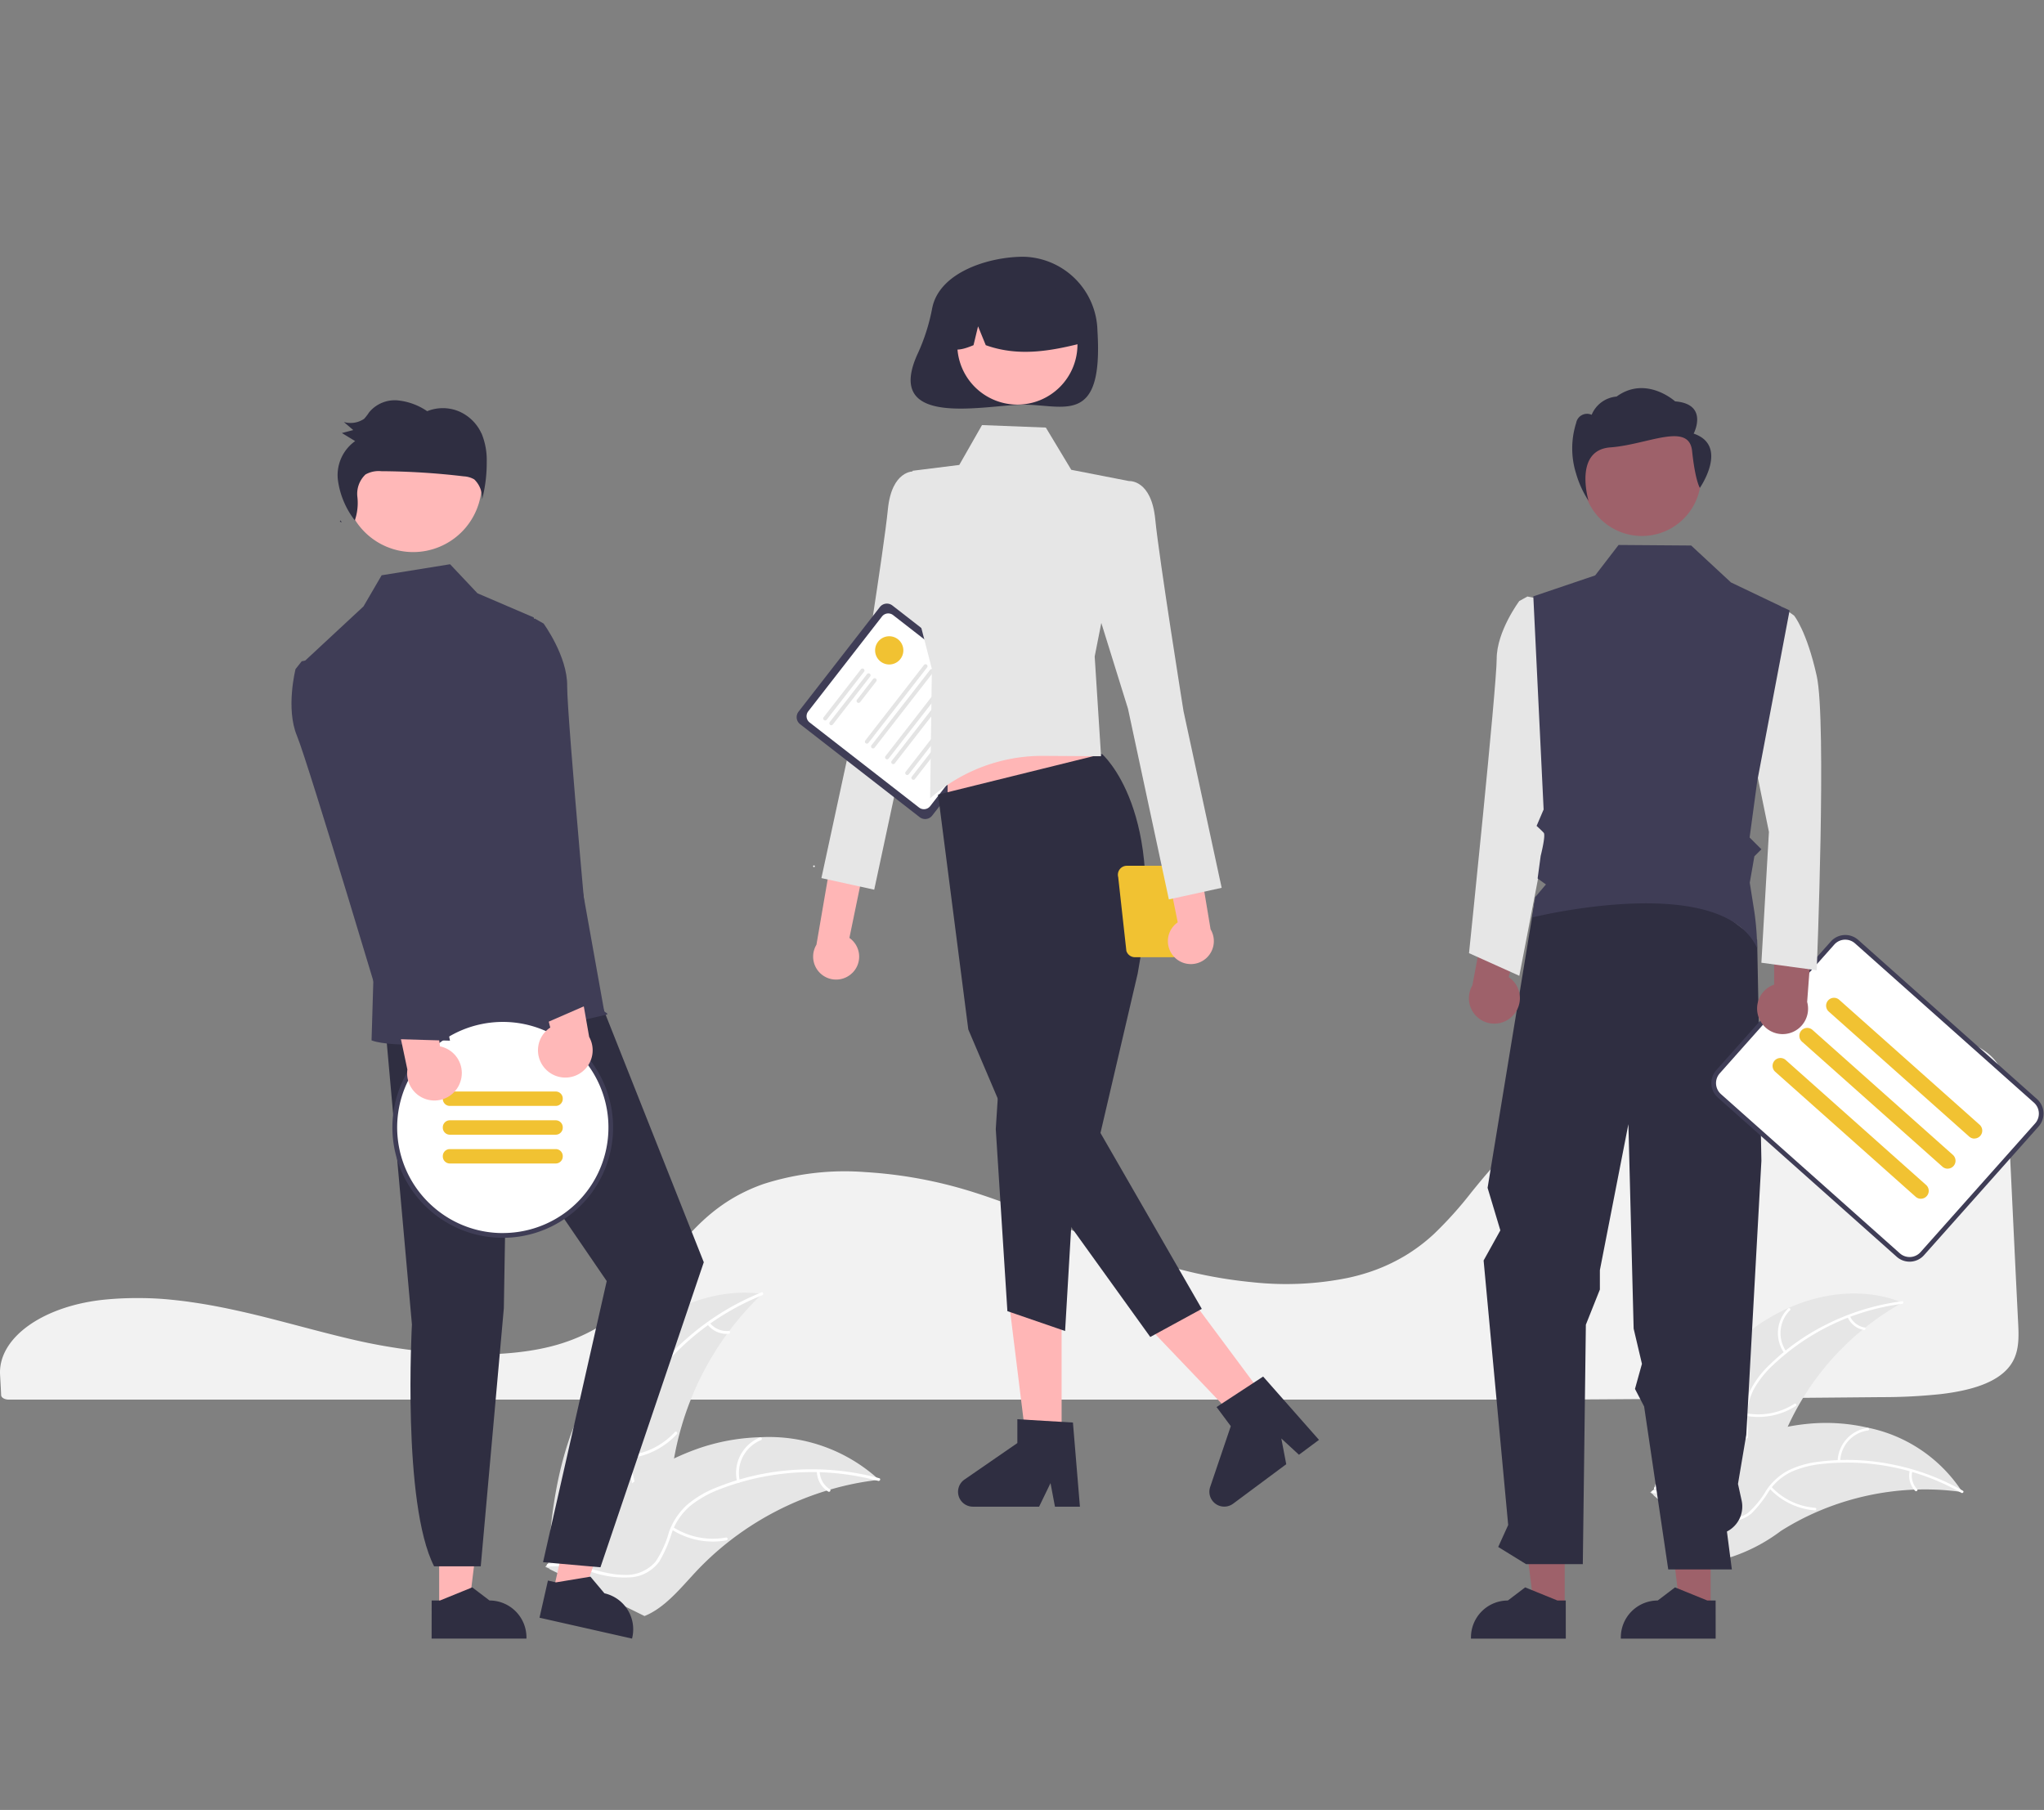
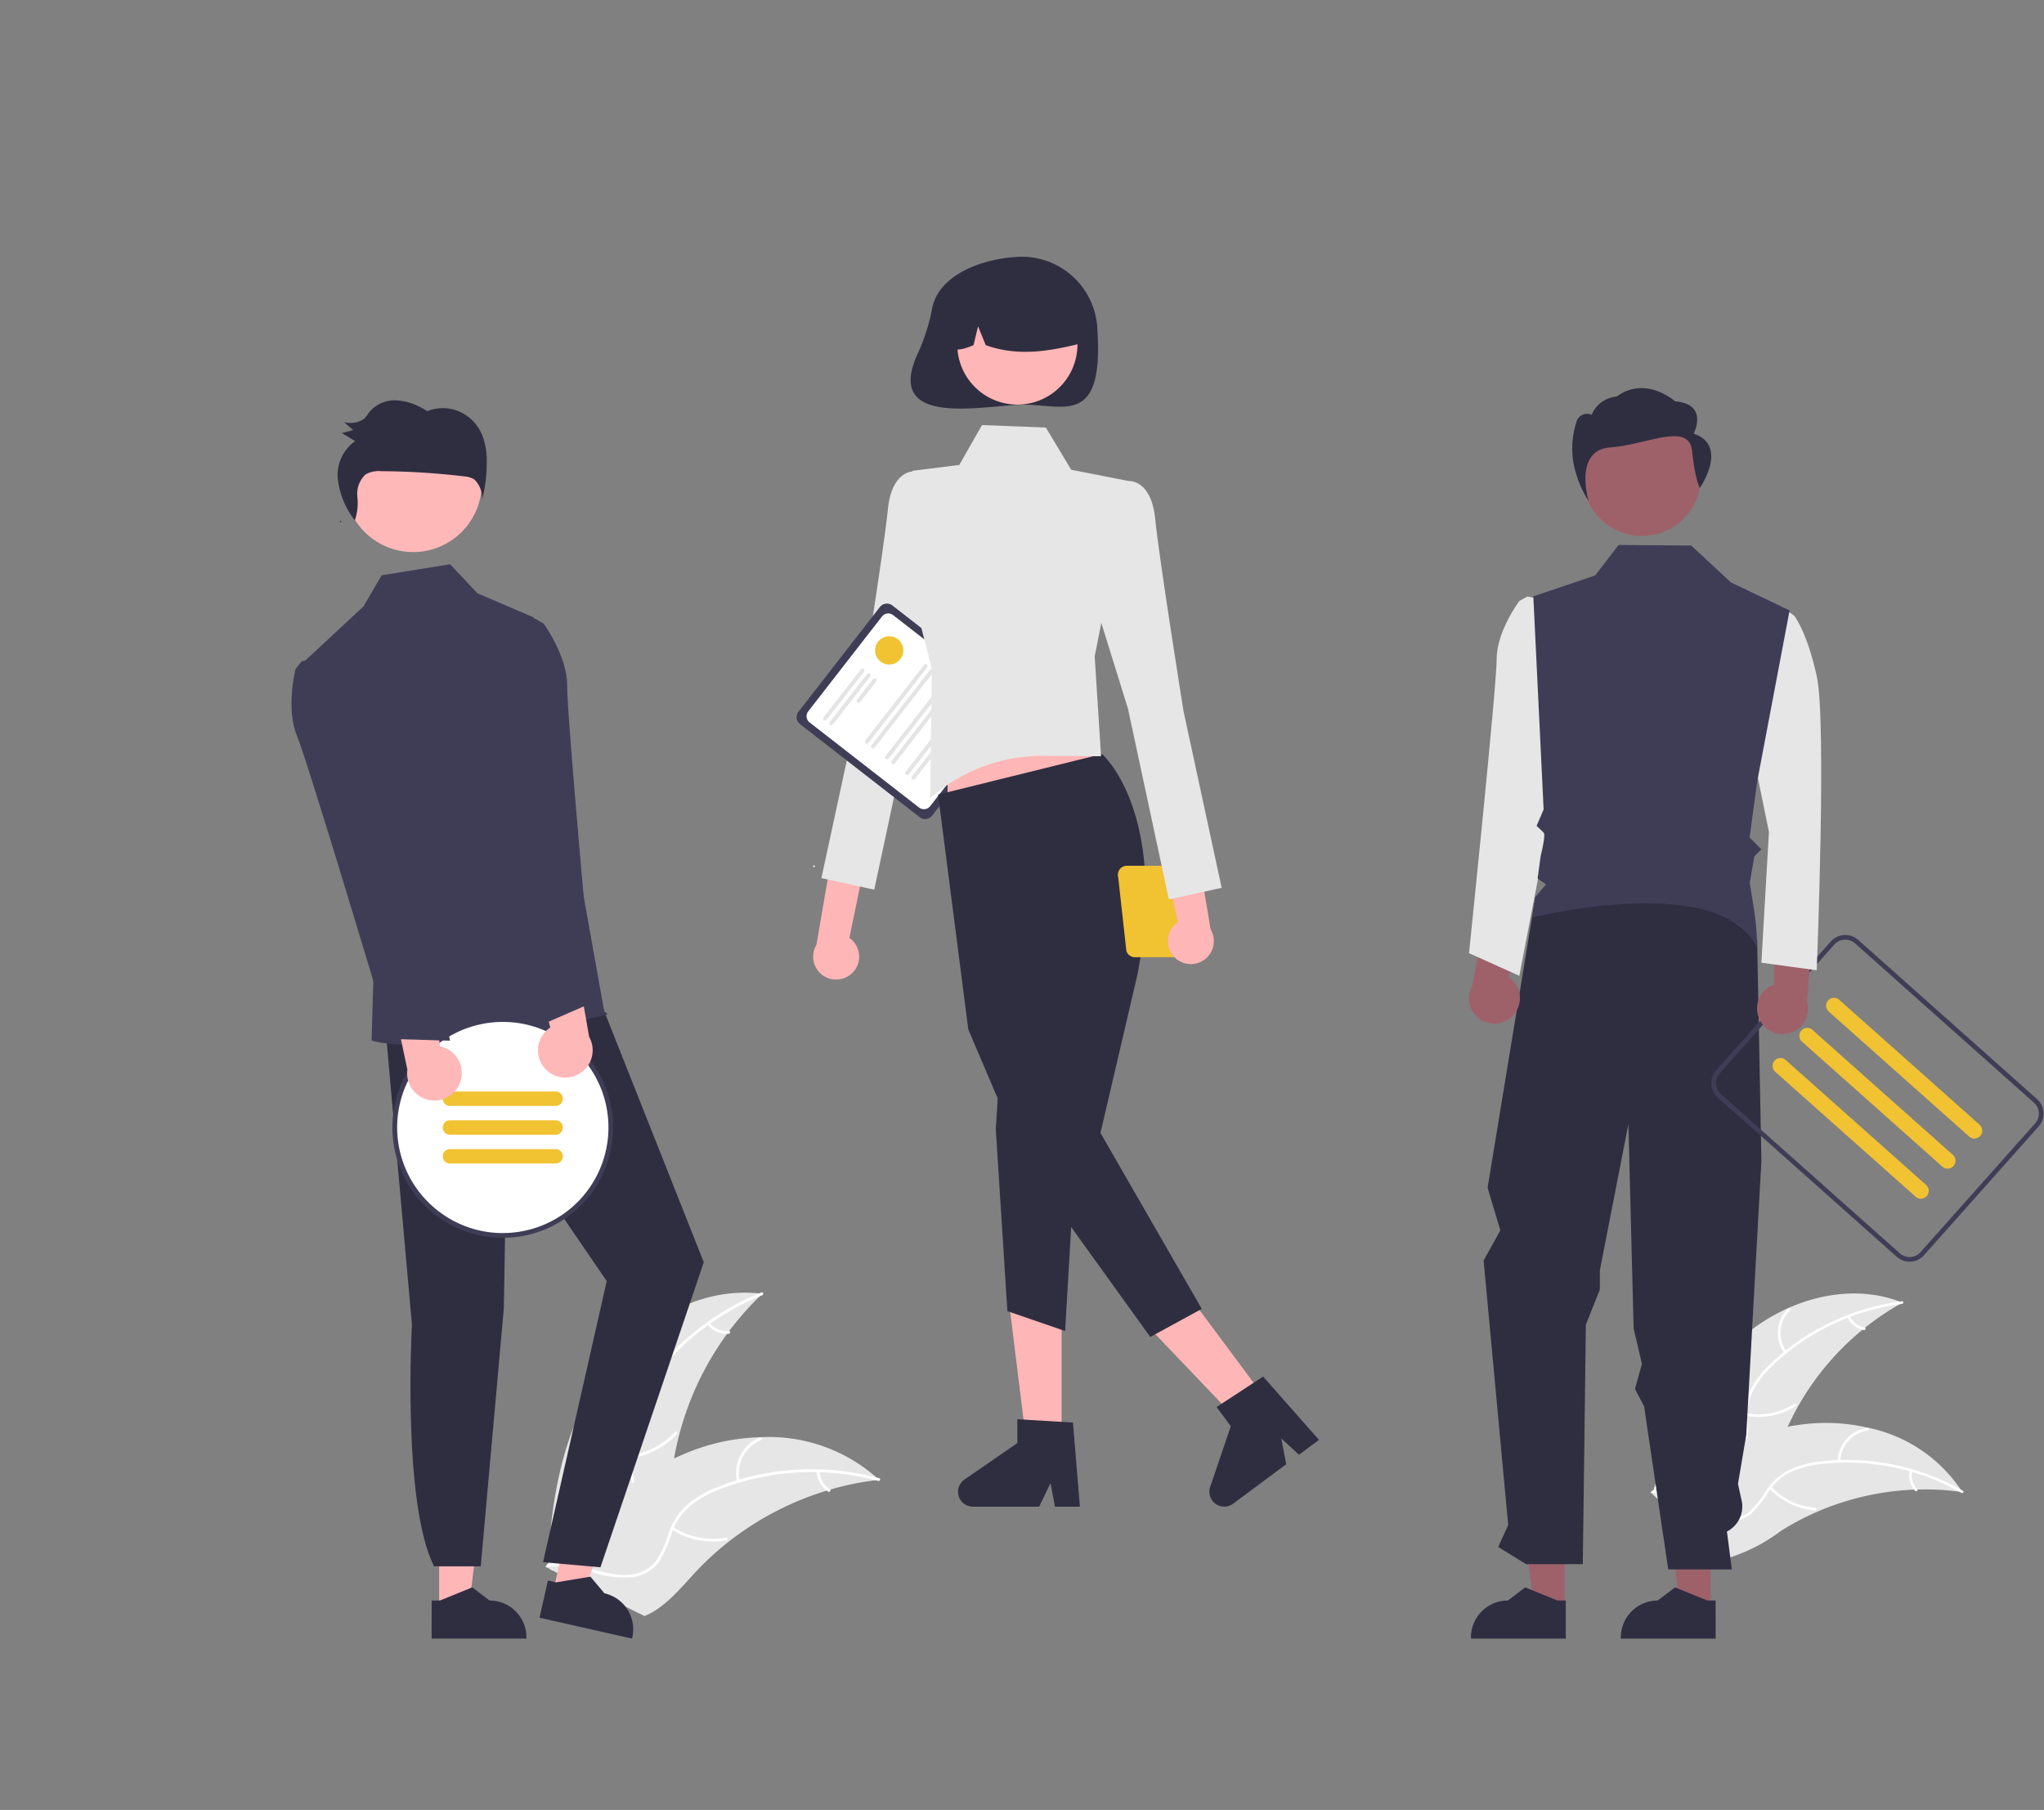
<svg xmlns="http://www.w3.org/2000/svg" width="201" height="178" viewBox="0 0 201 178">
  <rect x="0" y="0" width="201" height="178" fill="#808080" stroke="none" />
  <defs>
    <clipPath id="a">
      <rect width="200.955" height="135.9" fill="none" />
    </clipPath>
  </defs>
  <g transform="translate(-877 -8680)">
-     <rect width="200" height="178" transform="translate(878 8680)" fill="none" />
    <g transform="translate(877 8705.25)">
      <g clip-path="url(#a)">
-         <path d="M13.524,244.4c-.954,0-1.91.039-2.844.119l-.136.012C4.35,245.078-.181,248.255.006,251.92l.036.663c.024.419.049.869.07,1.369.012.247.347.436.766.436H153.233c10.742-.065,21.445-.147,31.81-.244a54.048,54.048,0,0,0,5.82-.3c2.881-.341,4.88-1.017,6.113-2.066h0c1.533-1.3,1.581-2.939,1.489-4.79-.189-3.738-.376-7.665-.563-11.579-.165-3.45-.329-6.891-.494-10.186-.1-1.955-.328-3.681-2.068-5-1.887-1.427-5.329-2.149-10.229-2.149h-.178c-15.358.054-30.576,5.335-37.867,13.141-.84.9-1.622,1.861-2.379,2.792a37.763,37.763,0,0,1-3.653,4.068,17.14,17.14,0,0,1-2.413,1.881c-.059.041-.127.085-.2.126-.164.107-.335.21-.5.3a17.442,17.442,0,0,1-3.077,1.4l-.108.036c-.081.029-.169.058-.257.084-.617.2-1.258.369-1.9.508a30.6,30.6,0,0,1-9.392.436,45.385,45.385,0,0,1-9.339-1.9c-3.2-1.01-6.19-2.27-9.085-3.489-1.271-.536-2.586-1.089-3.9-1.613-.247-.1-.489-.2-.736-.292-1.6-.625-3.058-1.142-4.446-1.578a43.862,43.862,0,0,0-10.594-1.962,26.112,26.112,0,0,0-10,1.169,17.144,17.144,0,0,0-2.262.975c-3.336,1.732-5.393,4.289-7.381,6.762-2.474,3.075-5.032,6.256-10.084,7.9-5.829,1.9-14.337,1.113-20.356-.263-1.893-.433-3.782-.93-5.611-1.412q-1.108-.292-2.217-.579c-1.453-.375-2.642-.663-3.742-.905l-.348-.077c-.194-.042-.387-.084-.584-.124-1.307-.275-2.523-.49-3.722-.66l-.283-.042c-.568-.075-1.1-.137-1.621-.189l-.208-.021c-1.021-.1-2.078-.146-3.137-.146" transform="translate(0 -141.992)" fill="#f2f2f2" />
        <path d="M474.523,296.79c4.287-3.863,10.664-5.806,16.012-3.639a26.589,26.589,0,0,0-11.948,13.8c-.852,2.266-1.563,4.874-3.657,6.087a5.942,5.942,0,0,1-4.385.427,17.645,17.645,0,0,1-4.122-1.818l-.376-.009c1.688-5.518,4.189-10.986,8.476-14.849" transform="translate(-303.455 -190.291)" fill="#e6e6e6" />
        <path d="M490.618,294.692a22.726,22.726,0,0,0-12.643,5.971,9.783,9.783,0,0,0-1.922,2.389,5.61,5.61,0,0,0-.649,2.882,11.624,11.624,0,0,1-.049,2.812,3.438,3.438,0,0,1-1.71,2.231,8.933,8.933,0,0,1-3.428.936,8.767,8.767,0,0,0-3.809,1.042c-.137.089-.268-.129-.13-.218,1.974-1.279,4.472-.814,6.594-1.667a3.48,3.48,0,0,0,2.177-2.155,9.014,9.014,0,0,0,.1-2.853,5.988,5.988,0,0,1,.529-2.842,9.042,9.042,0,0,1,1.823-2.454,22.039,22.039,0,0,1,5.6-4.011,23.132,23.132,0,0,1,7.507-2.316C490.777,294.417,490.779,294.671,490.618,294.692Z" transform="translate(-303.568 -191.715)" fill="#fff" />
        <path d="M501.77,300.8a3.41,3.41,0,0,1,.375-4.4c.117-.115.3.061.184.176a3.157,3.157,0,0,0-.341,4.093C502.084,300.8,501.865,300.929,501.77,300.8Z" transform="translate(-326.303 -192.968)" fill="#fff" />
        <path d="M492.042,324.246a6.573,6.573,0,0,0,4.7-.94c.138-.089.268.13.13.218a6.835,6.835,0,0,1-4.888.968c-.162-.029-.1-.276.062-.247" transform="translate(-320.28 -210.5)" fill="#fff" />
        <path d="M520.993,298.5a1.93,1.93,0,0,0,1.444,1.127c.161.027.1.274-.062.247a2.163,2.163,0,0,1-1.6-1.243.132.132,0,0,1,.044-.174A.128.128,0,0,1,520.993,298.5Z" transform="translate(-339.079 -194.324)" fill="#fff" />
        <path d="M495.855,335.537c-.1-.014-.2-.028-.306-.04a25.38,25.38,0,0,0-4.118-.209c-.106,0-.214,0-.321.009a26.8,26.8,0,0,0-9.614,2.213,26.04,26.04,0,0,0-3.492,1.855,16.93,16.93,0,0,1-4.854,2.552,4.418,4.418,0,0,1-.544.1l-7.113-6.159c-.009-.022-.02-.043-.029-.065l-.3-.233.168-.122c.032-.023.065-.046.1-.069s.044-.03.062-.045l.02-.014c.018-.015.038-.027.055-.04q.485-.343.975-.68s0,0,0,0a38.271,38.271,0,0,1,7.968-4.283c.084-.032.17-.066.258-.095a24.8,24.8,0,0,1,3.9-1.1,21.94,21.94,0,0,1,2.2-.307,18.259,18.259,0,0,1,5.693.4,14.5,14.5,0,0,1,9.131,6.087c.051.081.1.162.151.245" transform="translate(-302.885 -214.048)" fill="#e6e6e6" />
        <path d="M496.049,342.409a22.727,22.727,0,0,0-13.69-2.845,9.792,9.792,0,0,0-2.973.751,5.61,5.61,0,0,0-2.253,1.91,11.622,11.622,0,0,1-1.732,2.215,3.437,3.437,0,0,1-2.708.752,8.931,8.931,0,0,1-3.3-1.316,8.768,8.768,0,0,0-3.669-1.462c-.164-.012-.136-.264.027-.253,2.346.167,4.06,2.043,6.269,2.639a3.482,3.482,0,0,0,3.036-.41,9.013,9.013,0,0,0,1.8-2.216,5.994,5.994,0,0,1,2.134-1.95,9.046,9.046,0,0,1,2.933-.862,22.045,22.045,0,0,1,6.889.171,23.131,23.131,0,0,1,7.388,2.67C496.342,342.286,496.189,342.49,496.049,342.409Z" transform="translate(-303.173 -220.844)" fill="#fff" />
        <path d="M517.968,333.431a3.41,3.41,0,0,1,2.949-3.286.127.127,0,0,1,.04.251,3.156,3.156,0,0,0-2.736,3.062C518.217,333.622,517.964,333.593,517.968,333.431Z" transform="translate(-337.262 -214.965)" fill="#fff" />
        <path d="M498.847,346.639a6.572,6.572,0,0,0,4.316,2.076c.164.012.136.265-.027.253a6.835,6.835,0,0,1-4.487-2.17c-.111-.12.088-.279.2-.159" transform="translate(-324.662 -225.678)" fill="#fff" />
        <path d="M538.447,342.081a1.93,1.93,0,0,0,.474,1.769c.113.119-.086.278-.2.159a2.162,2.162,0,0,1-.529-1.955.132.132,0,0,1,.14-.113A.128.128,0,0,1,538.447,342.081Z" transform="translate(-350.397 -222.646)" fill="#fff" />
        <path d="M159.457,300.488c3.51-5.324,9.79-9.176,16.113-8.347a29.384,29.384,0,0,0-8.94,18.085c-.281,2.66-.315,5.648-2.218,7.527a6.567,6.567,0,0,1-4.572,1.677,19.514,19.514,0,0,1-4.914-.8l-.4.1c.27-6.372,1.424-12.916,4.934-18.24" transform="translate(-100.614 -190.148)" fill="#e6e6e6" />
        <path d="M175.567,292.209a25.113,25.113,0,0,0-11.861,9.9,10.814,10.814,0,0,0-1.391,3.09,6.2,6.2,0,0,0,.108,3.263,12.845,12.845,0,0,1,.73,3.021,3.8,3.8,0,0,1-1.208,2.862,9.869,9.869,0,0,1-3.406,1.955,9.683,9.683,0,0,0-3.784,2.174c-.122.133-.322-.064-.2-.2,1.755-1.917,4.556-2.114,6.589-3.618a3.846,3.846,0,0,0,1.729-2.91,9.958,9.958,0,0,0-.682-3.081,6.626,6.626,0,0,1-.224-3.187,10,10,0,0,1,1.267-3.132,24.358,24.358,0,0,1,4.877-5.849,25.55,25.55,0,0,1,7.384-4.566C175.661,291.87,175.734,292.142,175.567,292.209Z" transform="translate(-100.61 -190.081)" fill="#fff" />
        <path d="M180.7,307.744a3.768,3.768,0,0,1-.822-4.81c.093-.155.338-.018.246.137a3.489,3.489,0,0,0,.773,4.472C181.032,307.659,180.834,307.859,180.7,307.744Z" transform="translate(-116.777 -197.204)" fill="#fff" />
        <path d="M176.326,333.546a7.263,7.263,0,0,0,4.761-2.312c.122-.133.323.064.2.2a7.555,7.555,0,0,1-4.959,2.4C176.147,333.841,176.146,333.56,176.326,333.546Z" transform="translate(-114.723 -215.646)" fill="#fff" />
        <path d="M199.625,300.447a2.132,2.132,0,0,0,1.857.8c.18-.016.181.265,0,.281a2.39,2.39,0,0,1-2.057-.885.145.145,0,0,1,0-.2A.141.141,0,0,1,199.625,300.447Z" transform="translate(-129.826 -195.603)" fill="#fff" />
        <path d="M186.528,336.937c-.112.013-.225.027-.338.042a28.076,28.076,0,0,0-4.462.922c-.113.031-.228.065-.34.1a29.61,29.61,0,0,0-9.667,5.042A28.772,28.772,0,0,0,168.5,346c-1.376,1.472-2.75,3.176-4.481,4.08a4.956,4.956,0,0,1-.555.255l-9.321-4.608c-.016-.021-.033-.04-.049-.061l-.381-.167c.048-.059.1-.118.146-.177.028-.034.057-.067.084-.1s.038-.045.054-.066l.018-.02c.016-.021.033-.039.048-.059q.422-.5.854-1s0,0,0,0a42.28,42.28,0,0,1,7.33-6.8c.082-.058.164-.118.25-.173a27.462,27.462,0,0,1,3.867-2.259,24.192,24.192,0,0,1,2.267-.941,20.173,20.173,0,0,1,6.2-1.152,16.016,16.016,0,0,1,11.459,3.97c.078.073.154.144.23.219" transform="translate(-100.088 -216.656)" fill="#e6e6e6" />
        <path d="M186.716,342.95a25.114,25.114,0,0,0-15.433.766,10.806,10.806,0,0,0-2.971,1.63,6.2,6.2,0,0,0-1.878,2.67,12.839,12.839,0,0,1-1.236,2.851,3.8,3.8,0,0,1-2.687,1.558,9.873,9.873,0,0,1-3.9-.49,9.689,9.689,0,0,0-4.33-.542c-.178.033-.219-.245-.041-.278,2.556-.474,4.911,1.055,7.439,1.078a3.847,3.847,0,0,0,3.133-1.282,9.969,9.969,0,0,0,1.31-2.871,6.621,6.621,0,0,1,1.739-2.679,10,10,0,0,1,2.9-1.738,24.36,24.36,0,0,1,7.416-1.734,25.561,25.561,0,0,1,8.645.8C187,342.736,186.889,343,186.716,342.95Z" transform="translate(-100.357 -222.562)" fill="#fff" />
        <path d="M207.573,337.166a3.768,3.768,0,0,1,2.239-4.335c.167-.068.281.189.114.257a3.489,3.489,0,0,0-2.075,4.036C207.893,337.3,207.615,337.342,207.573,337.166Z" transform="translate(-135.093 -216.708)" fill="#fff" />
        <path d="M189.331,358.082a7.262,7.262,0,0,0,5.193,1.02c.178-.032.219.246.041.278a7.554,7.554,0,0,1-5.4-1.073c-.153-.1.016-.323.167-.226" transform="translate(-123.13 -233.141)" fill="#fff" />
        <path d="M230.522,342.168a2.133,2.133,0,0,0,1,1.76c.154.1-.015.321-.168.226a2.39,2.39,0,0,1-1.109-1.945.146.146,0,0,1,.119-.16.142.142,0,0,1,.159.119" transform="translate(-149.917 -222.716)" fill="#fff" />
        <path d="M233.066,162.311a2.248,2.248,0,0,0-.3-3.434l3.669-17.755-3.958,1.249-2.952,17.177a2.26,2.26,0,0,0,3.536,2.763Z" transform="translate(-149.239 -91.888)" fill="#ffb6b6" />
        <path d="M243.064,62.362l-2.452-1.851s-2.163-.153-2.546,3.747-2.782,18.871-2.782,18.871l-3.752,17.377,5.193,1.14,4.018-18.753,4.023-12.937Z" transform="translate(-150.757 -39.4)" fill="#e6e6e6" />
        <path d="M236.65,118.781l-11.761-9.145a.877.877,0,0,1-.154-1.229l8-10.291a.877.877,0,0,1,1.229-.154l11.761,9.145a.876.876,0,0,1,.154,1.229l-8,10.291a.877.877,0,0,1-1.229.154" transform="translate(-146.211 -63.666)" fill="#3f3d56" />
        <path d="M238.4,119.639l-10.763-8.369a.779.779,0,0,1-.136-1.091l7.254-9.33a.779.779,0,0,1,1.092-.137l10.763,8.369a.779.779,0,0,1,.137,1.091l-7.254,9.33a.779.779,0,0,1-1.091.137" transform="translate(-148.023 -65.47)" fill="#fff" />
        <path d="M232.1,121.166a.2.2,0,0,1-.034-.273l3.66-4.707a.195.195,0,1,1,.307.239l-3.66,4.706a.194.194,0,0,1-.273.034" transform="translate(-151.076 -75.603)" fill="#e4e4e4" />
        <path d="M233.837,122.517a.2.2,0,0,1-.034-.273l3.66-4.707a.195.195,0,1,1,.307.239l-3.66,4.706a.194.194,0,0,1-.273.034" transform="translate(-152.209 -76.483)" fill="#e4e4e4" />
        <path d="M241.518,121.2a.2.2,0,0,1-.034-.273l1.586-2.04a.194.194,0,1,1,.307.239l-1.586,2.04a.194.194,0,0,1-.273.034" transform="translate(-157.21 -77.363)" fill="#e4e4e4" />
        <path d="M243.862,122.619a.2.2,0,0,1-.034-.273l5.777-7.43a.195.195,0,0,1,.307.239l-5.777,7.43a.194.194,0,0,1-.273.034" transform="translate(-158.736 -74.776)" fill="#e4e4e4" />
        <path d="M245.6,123.971a.2.2,0,0,1-.034-.273l5.777-7.43a.195.195,0,0,1,.307.239l-5.777,7.43a.194.194,0,0,1-.273.034" transform="translate(-159.868 -75.656)" fill="#e4e4e4" />
        <path d="M249.547,127.039a.2.2,0,0,1-.034-.273l5.777-7.43a.194.194,0,1,1,.307.239l-5.777,7.43a.194.194,0,0,1-.273.034" transform="translate(-162.438 -77.654)" fill="#e4e4e4" />
        <path d="M251.286,128.391a.2.2,0,0,1-.034-.273l5.777-7.43a.195.195,0,0,1,.307.239l-5.777,7.43a.194.194,0,0,1-.273.034" transform="translate(-163.57 -78.534)" fill="#e4e4e4" />
        <path d="M255.232,131.46a.2.2,0,0,1-.034-.273l5.777-7.43a.194.194,0,1,1,.307.239l-5.777,7.43a.194.194,0,0,1-.273.034" transform="translate(-166.139 -80.533)" fill="#e4e4e4" />
        <path d="M256.971,132.813a.2.2,0,0,1-.034-.273l5.777-7.43a.194.194,0,0,1,.307.239l-5.777,7.43a.194.194,0,0,1-.273.034" transform="translate(-167.272 -81.414)" fill="#e4e4e4" />
        <path d="M229.285,171.6a.08.08,0,1,1-.08.08.08.08,0,0,1,.08-.08" transform="translate(-149.241 -111.736)" fill="#fff" />
        <path d="M258.806,5.019A19.233,19.233,0,0,1,257.435,9.4c-3.609,7.635,6.669,5.147,10.342,5.147,4.016,0,7.858,2.112,7.272-7.272A7.443,7.443,0,0,0,267.777,0c-3.43,0-8.253,1.525-8.97,5.019" transform="translate(-167.13)" fill="#2f2e41" />
        <path d="M289.8,310.722h-3.421l-1.629-13.2h5.05Z" transform="translate(-185.405 -193.726)" fill="#ffb6b6" />
        <path d="M282.03,336.3h-2.454l-.438-2.317-1.122,2.317h-6.508a1.463,1.463,0,0,1-.831-2.667l5.2-3.589V327.7l5.466.326Z" transform="translate(-175.834 -213.375)" fill="#2f2e41" />
        <path d="M335.226,303.211l-2.746,2.042-9.182-9.619,4.052-3.014Z" transform="translate(-210.508 -190.533)" fill="#ffb6b6" />
        <path d="M351.663,321.9l-1.969,1.464-1.734-1.6.483,2.529-5.222,3.883a1.463,1.463,0,0,1-2.258-1.644l2.028-5.981-1.4-1.879,4.581-3Z" transform="translate(-221.959 -205.545)" fill="#2f2e41" />
        <path d="M267.1,138.4l16.242-2.53-3.23-9.717H267.1Z" transform="translate(-173.916 -82.141)" fill="#ffb6b6" />
        <path d="M280.533,140.179s6.492,5.609,3.5,21.6l-3.657,15.667,9.963,17.3-5.066,2.763-12.277-17.064-5.618-13.178-2.972-23.1Z" transform="translate(-172.159 -91.274)" fill="#2f2e41" />
        <path d="M281.068,228.57l-.39,6.047,1.143,17.907,5.675,1.954,1.075-18.347Z" transform="translate(-182.757 -148.828)" fill="#2f2e41" />
        <path d="M263.029,47.453l6.278.245,2.5,4.153,5.709,1.115L274.11,70.207l.627,9.813-5.684-.035a16.626,16.626,0,0,0-11.125,4.18l.17-12.738-2.445-9.509.549-9.971,4.593-.574Z" transform="translate(-166.462 -30.898)" fill="#e6e6e6" />
        <path d="M275.738,7.806a5.909,5.909,0,1,1-5.909,5.909,5.909,5.909,0,0,1,5.909-5.909" transform="translate(-175.693 -5.083)" fill="#ffb6b6" />
        <path d="M269.213,5.63a6.768,6.768,0,0,1,10.29,5.907c-3.011.756-6.174,1.334-9.385.181l-.758-1.856-.447,1.857c-.978.4-1.958.738-2.939,0a6.91,6.91,0,0,1,3.238-6.085" transform="translate(-173.181 -3.021)" fill="#2f2e41" />
        <path d="M315.122,172.819l.8,7.229a.883.883,0,0,0,.844.623h3.672a.882.882,0,0,0,.843-.623l.66-5.54a1.34,1.34,0,1,0,.346-2.521.873.873,0,0,0-.669-.309h-5.647a.882.882,0,0,0-.844,1.142m6.93,1.314.4-1.314a.875.875,0,0,0,.014-.467c.017,0,.033-.005.051-.005a.957.957,0,1,1,0,1.914h0a.945.945,0,0,1-.469-.128" transform="translate(-205.159 -111.783)" fill="#f1c232" />
        <path d="M324.97,157.892a2.247,2.247,0,0,1,.313-3.432L321.7,136.686l3.952,1.268,2.864,17.192a2.26,2.26,0,0,1-3.55,2.745" transform="translate(-209.47 -89)" fill="#ffb6b6" />
        <path d="M308.121,65.1l2.452-1.851s2.162-.153,2.546,3.747S315.9,85.871,315.9,85.871l3.752,17.377-5.193,1.14L310.44,85.636,306.418,72.7Z" transform="translate(-199.517 -41.185)" fill="#e6e6e6" />
        <path d="M248.055,106.98a1.388,1.388,0,1,1-1.388,1.388,1.388,1.388,0,0,1,1.388-1.388" transform="translate(-160.611 -69.657)" fill="#f1c232" />
        <path d="M123.786,360.681h2.893l1.376-11.156h-4.269Z" transform="translate(-80.6 -227.585)" fill="#ffb6b6" />
        <path d="M121.672,376.385h.814l3.178-1.293,1.7,1.292h0a3.631,3.631,0,0,1,3.63,3.63v.118h-9.326Z" transform="translate(-79.224 -244.232)" fill="#2f2e41" />
        <path d="M155.914,355.968l2.821.637,3.8-10.579-4.164-.94Z" transform="translate(-101.52 -224.694)" fill="#ffb6b6" />
        <path d="M152.907,372.461l.794.179,3.385-.561,1.377,1.636h0a3.63,3.63,0,0,1,2.741,4.34l-.026.115-9.1-2.054Z" transform="translate(-99.025 -242.271)" fill="#2f2e41" />
        <path d="M108.609,207.725l2.616,29.3s-.98,17.593,2.182,23.783h4.586l2.271-25.39.285-17.042,9.832,14.378L124.119,260.4l5.645.5,10.162-30-11.165-28.158Z" transform="translate(-70.718 -132.015)" fill="#2f2e41" />
        <path d="M103.871,44.582a6.745,6.745,0,1,1-6.745,6.745,6.745,6.745,0,0,1,6.745-6.745" transform="translate(-63.241 -29.028)" fill="#ffb8b8" />
        <path d="M108.413,91.912l-5.534-2.374-2.694-2.857-6.73,1.085L91.67,90.827,85.89,96.2l6.772,30.62-.2,6.688s4.334,1.951,23.131-2.541c.225-.054-.246-.29-.246-.29Z" transform="translate(-55.925 -56.44)" fill="#3f3d56" />
-         <path d="M95.994,74.525q-.071-.1-.14-.194c-.018.039-.033.08-.054.118Z" transform="translate(-62.378 -48.399)" fill="#2f2e41" />
+         <path d="M95.994,74.525q-.071-.1-.14-.194c-.018.039-.033.08-.054.118" transform="translate(-62.378 -48.399)" fill="#2f2e41" />
        <path d="M109.332,43.721a4.3,4.3,0,0,0-2.252-2.176,4.108,4.108,0,0,0-3.081,0,6.206,6.206,0,0,0-2.926-1.065,3.272,3.272,0,0,0-2.79,1.184,4.582,4.582,0,0,1-.487.633,2.378,2.378,0,0,1-1.99.312l.925.792-1.119.292,1.306.792a4.1,4.1,0,0,0-1.686,3.918,8.288,8.288,0,0,0,1.653,3.882,5.292,5.292,0,0,0,.252-2.3,2.611,2.611,0,0,1,.8-2.218,2.642,2.642,0,0,1,1.554-.321,71.447,71.447,0,0,1,8.1.506,2.278,2.278,0,0,1,1.037.3,2.54,2.54,0,0,1,.77,1.976,14.319,14.319,0,0,0,.457-3.711,6.838,6.838,0,0,0-.516-2.8" transform="translate(-61.992 -26.356)" fill="#2f2e41" />
        <path d="M121.9,215.032a10.617,10.617,0,1,1-10.617,10.617A10.616,10.616,0,0,1,121.9,215.032" transform="translate(-72.458 -140.013)" fill="#fff" />
        <path d="M121.453,214.356a10.9,10.9,0,0,0-1.63.123c-.276.04-.545.092-.811.156a10.847,10.847,0,0,0-4.6,18.827c.182.154.366.3.557.444a10.85,10.85,0,1,0,6.483-19.549Zm0,21.233a10.321,10.321,0,0,1-6.134-2.012c-.194-.142-.38-.288-.562-.444a10.374,10.374,0,0,1,4.629-18.1c.264-.054.529-.1.8-.13a10.381,10.381,0,1,1,1.269,20.683Z" transform="translate(-72.013 -139.573)" fill="#3f3d56" />
        <path d="M135.912,236.735H125.5a.691.691,0,0,1-.691-.691v-.034a.691.691,0,0,1,.691-.691h10.415a.691.691,0,0,1,.69.691v.034a.691.691,0,0,1-.69.691" transform="translate(-81.265 -153.223)" fill="#f1c232" />
        <path d="M135.912,244.85H125.5a.691.691,0,0,1-.691-.691v-.034a.691.691,0,0,1,.691-.691h10.415a.691.691,0,0,1,.69.691v.034a.691.691,0,0,1-.69.691" transform="translate(-81.265 -158.507)" fill="#f1c232" />
        <path d="M135.912,252.965H125.5a.691.691,0,0,1-.691-.691v-.034a.691.691,0,0,1,.691-.691h10.415a.69.69,0,0,1,.69.691v.034a.691.691,0,0,1-.69.691" transform="translate(-81.265 -163.791)" fill="#f1c232" />
        <path d="M473.815,358.638h-3.033l-1.443-11.7h4.476Z" transform="translate(-305.599 -225.901)" fill="#9e616a" />
        <path d="M432.689,358.638h-3.033l-1.443-11.7h4.476Z" transform="translate(-278.821 -225.901)" fill="#9e616a" />
        <path d="M423.942,380.133h-9.326v-.118a3.63,3.63,0,0,1,3.63-3.63l1.7-1.292,3.179,1.293h.814Z" transform="translate(-269.967 -244.232)" fill="#2f2e41" />
        <path d="M466.184,380.133h-9.326v-.118a3.63,3.63,0,0,1,3.63-3.63l1.7-1.292,3.179,1.293h.814Z" transform="translate(-297.472 -244.232)" fill="#2f2e41" />
        <path d="M423.181,178.409l-4.609,28.066,1.255,4.182-1.646,2.962,2.417,26.014-.981,2.16,2.741,1.691h5.578l.3-23.55,1.378-3.458v-1.906l2.805-14.36.516,20.111.816,3.463-.685,2.466.9,1.728L436.337,244h6.255l-.484-3.727a2.755,2.755,0,0,0,1.446-3.048l-.359-1.633.816-4.83,1.487-26.947-.419-21.743-7.317-5.6Z" transform="translate(-272.288 -114.906)" fill="#2f2e41" />
        <path d="M451.957,45.4a5.812,5.812,0,1,1-5.812,5.812,5.812,5.812,0,0,1,5.812-5.812" transform="translate(-290.497 -29.562)" fill="#9e616a" />
        <path d="M418.362,190.916a2.487,2.487,0,0,0-.4-3.794l2.26-8.546-4.354,1.465-1.479,7.891a2.5,2.5,0,0,0,3.971,2.984Z" transform="translate(-269.6 -116.275)" fill="#9e616a" />
        <path d="M420.757,95.97l-.935-.194-.8.441s-2.226,2.969-2.226,5.69-2.721,28.944-2.721,28.944l4.947,2.227,3.958-20.533Z" transform="translate(-269.617 -62.362)" fill="#e6e6e6" />
        <path d="M455.072,41.5s1.52-2.906-1.824-3.17c0,0-2.851-2.586-5.756-.473a2.918,2.918,0,0,0-2.452,1.794,1.087,1.087,0,0,0-1.521.792,8.266,8.266,0,0,0,0,5.019,9.82,9.82,0,0,0,1.215,2.642s-1.5-4.985,2.149-5.249,7.731-2.544,8.035.362.762,3.622.762,3.622,2.888-4.15-.608-5.339" transform="translate(-288.522 -24.107)" fill="#2f2e41" />
-         <path d="M502.08,223.419a1.778,1.778,0,0,1-1.189-.454L483.3,207.309a1.794,1.794,0,0,1-.147-2.529l11.267-12.657a1.793,1.793,0,0,1,2.529-.147l17.588,15.656a1.792,1.792,0,0,1,.147,2.529l-11.267,12.657a1.78,1.78,0,0,1-1.234.6c-.036,0-.071,0-.106,0" transform="translate(-314.301 -124.705)" fill="#fff" />
        <path d="M501.865,223.32a1.892,1.892,0,0,1-1.265-.483l-17.588-15.656a1.909,1.909,0,0,1-.156-2.692l11.267-12.657a1.909,1.909,0,0,1,2.692-.157L514.4,207.332a1.907,1.907,0,0,1,.156,2.692l-11.267,12.658a1.9,1.9,0,0,1-1.314.636q-.057,0-.113,0m-6.318-31.666a1.443,1.443,0,0,0-1.081.484L483.2,204.8a1.448,1.448,0,0,0,.119,2.042l17.588,15.656a1.446,1.446,0,0,0,2.041-.118h0l11.267-12.658a1.446,1.446,0,0,0-.119-2.042l-17.588-15.656A1.439,1.439,0,0,0,495.547,191.654Z" transform="translate(-314.086 -124.491)" fill="#3f3d56" />
        <path d="M529.308,222.756a.772.772,0,0,1-.515-.2l-13.806-12.29a.775.775,0,1,1,1.026-1.162l0,0,13.806,12.29a.775.775,0,0,1-.516,1.354" transform="translate(-335.151 -136.03)" fill="#f1c232" />
        <path d="M521.764,231.239a.772.772,0,0,1-.515-.2l-13.806-12.29a.775.775,0,0,1,1.031-1.158l13.806,12.29a.775.775,0,0,1-.516,1.354Z" transform="translate(-330.24 -141.554)" fill="#f1c232" />
        <path d="M514.214,239.719a.771.771,0,0,1-.515-.2l-13.806-12.289a.775.775,0,0,1,1.031-1.158l13.806,12.29a.775.775,0,0,1-.516,1.354Z" transform="translate(-325.324 -147.076)" fill="#f1c232" />
        <path d="M495.584,192.244a2.487,2.487,0,0,1,1.361-3.563l.015-8.84,3.831,2.535-.6,8.006a2.5,2.5,0,0,1-4.605,1.862" transform="translate(-322.482 -117.098)" fill="#9e616a" />
        <path d="M493.956,100.2l1.711-1.649,1.257.907s1.237,1.484,2.227,5.937,0,28.944,0,28.944l-5.442-.742.742-12.864-2.227-10.885Z" transform="translate(-320.5 -64.167)" fill="#e6e6e6" />
        <path d="M457.238,87.684l-5.766-2.754L447.558,81.3l-7.139-.053-2.3,2.993L432.037,86.3l1.013,20.962-.691,1.612s.481.435.7.678-.3,2.279-.3,2.279l-.3,2.215.819.585-1.065,1.258-.264,1.983s18.586-4.619,22.1,3.033a27.241,27.241,0,0,0-.271-3.547l-.457-2.893.453-2.6.691-.691-1.159-1.159.743-5.5Z" transform="translate(-281.255 -52.901)" fill="#3f3d56" />
        <path d="M116.661,208.637a2.671,2.671,0,0,0-1.506-3.464,2.71,2.71,0,0,0-.452-.134l-1.281-9.4-3.714,3.246,1.786,8.434a2.685,2.685,0,0,0,5.167,1.323" transform="translate(-71.434 -127.383)" fill="#ffb8b8" />
        <path d="M84.173,113.478l-1.007.193-.608.766s-.985,3.861.137,6.559,9.228,29.819,9.228,29.819l5.823.169L93.21,128.995Z" transform="translate(-53.495 -73.888)" fill="#3f3d56" />
        <path d="M150.294,204.178a2.67,2.67,0,0,1,.476-4.068l-2.318-9.2,4.656,1.627,1.488,8.491a2.686,2.686,0,0,1-4.3,3.154" transform="translate(-96.66 -124.304)" fill="#ffb8b8" />
        <path d="M143.049,102.219l1.006-.2.85.484s2.353,3.216,2.319,6.137,2.555,31.11,2.555,31.11l-5.34,2.328-3.99-22.095Z" transform="translate(-91.45 -66.43)" fill="#3f3d56" />
      </g>
    </g>
  </g>
</svg>